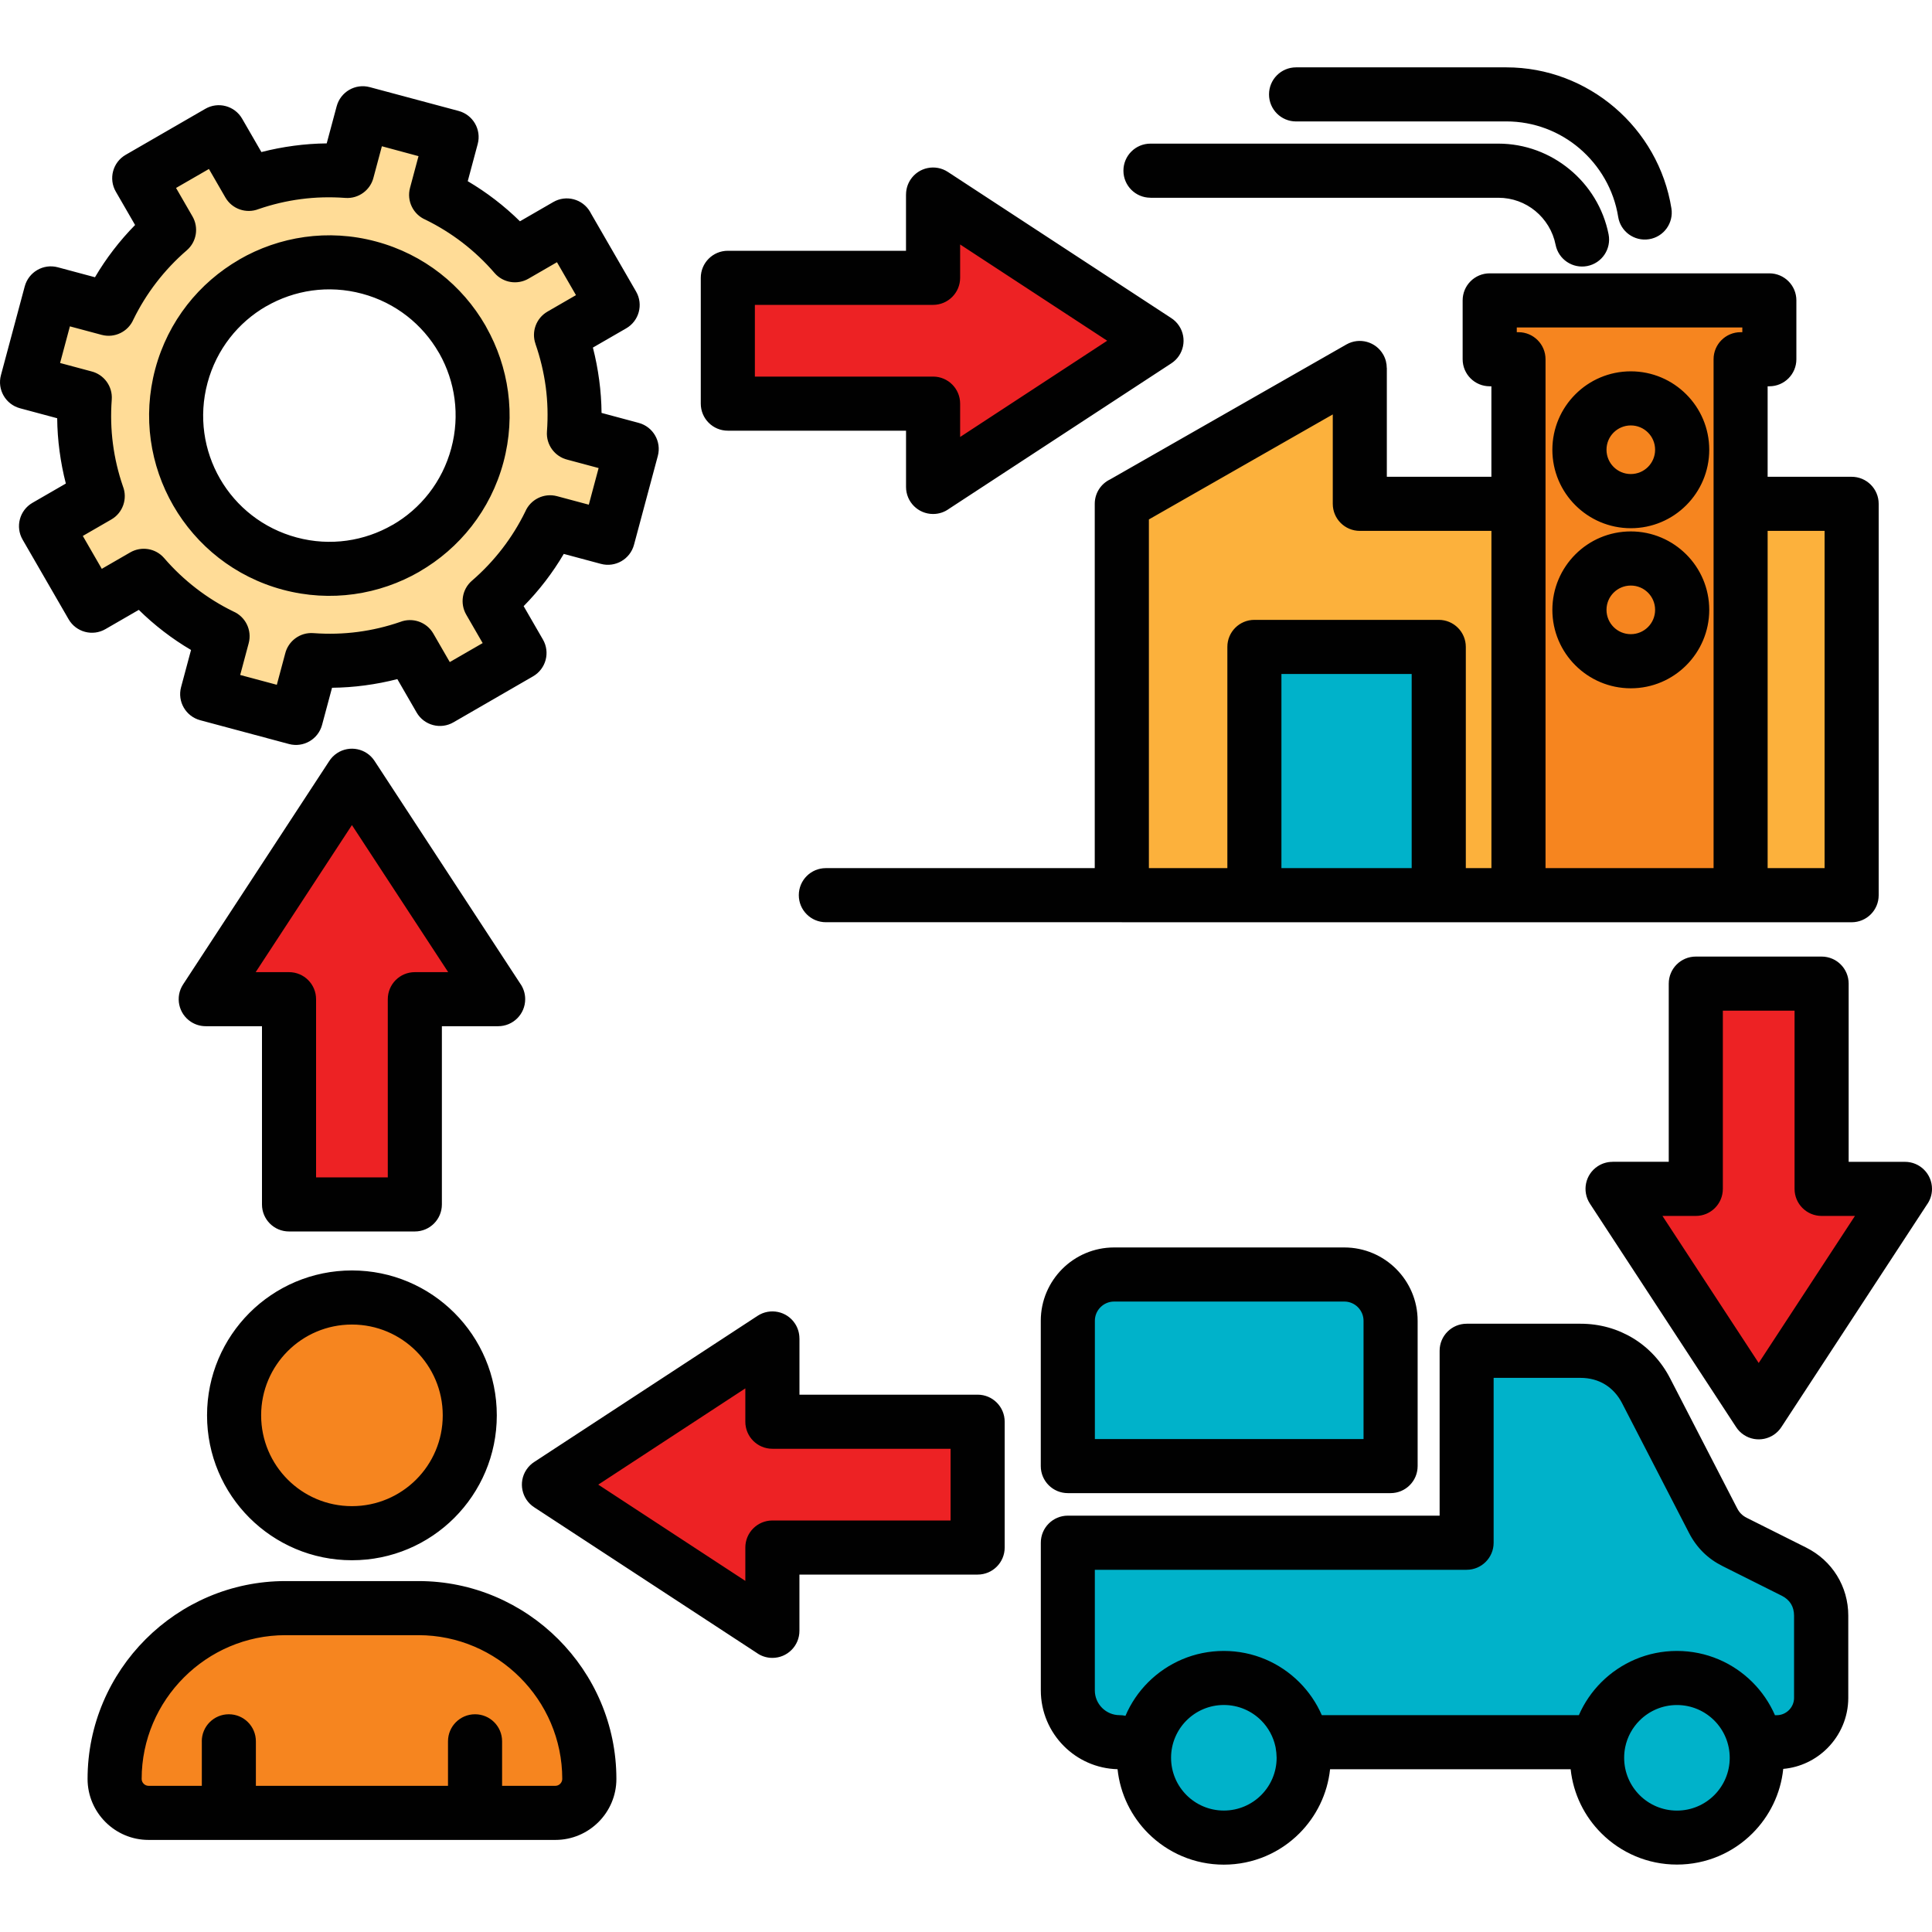
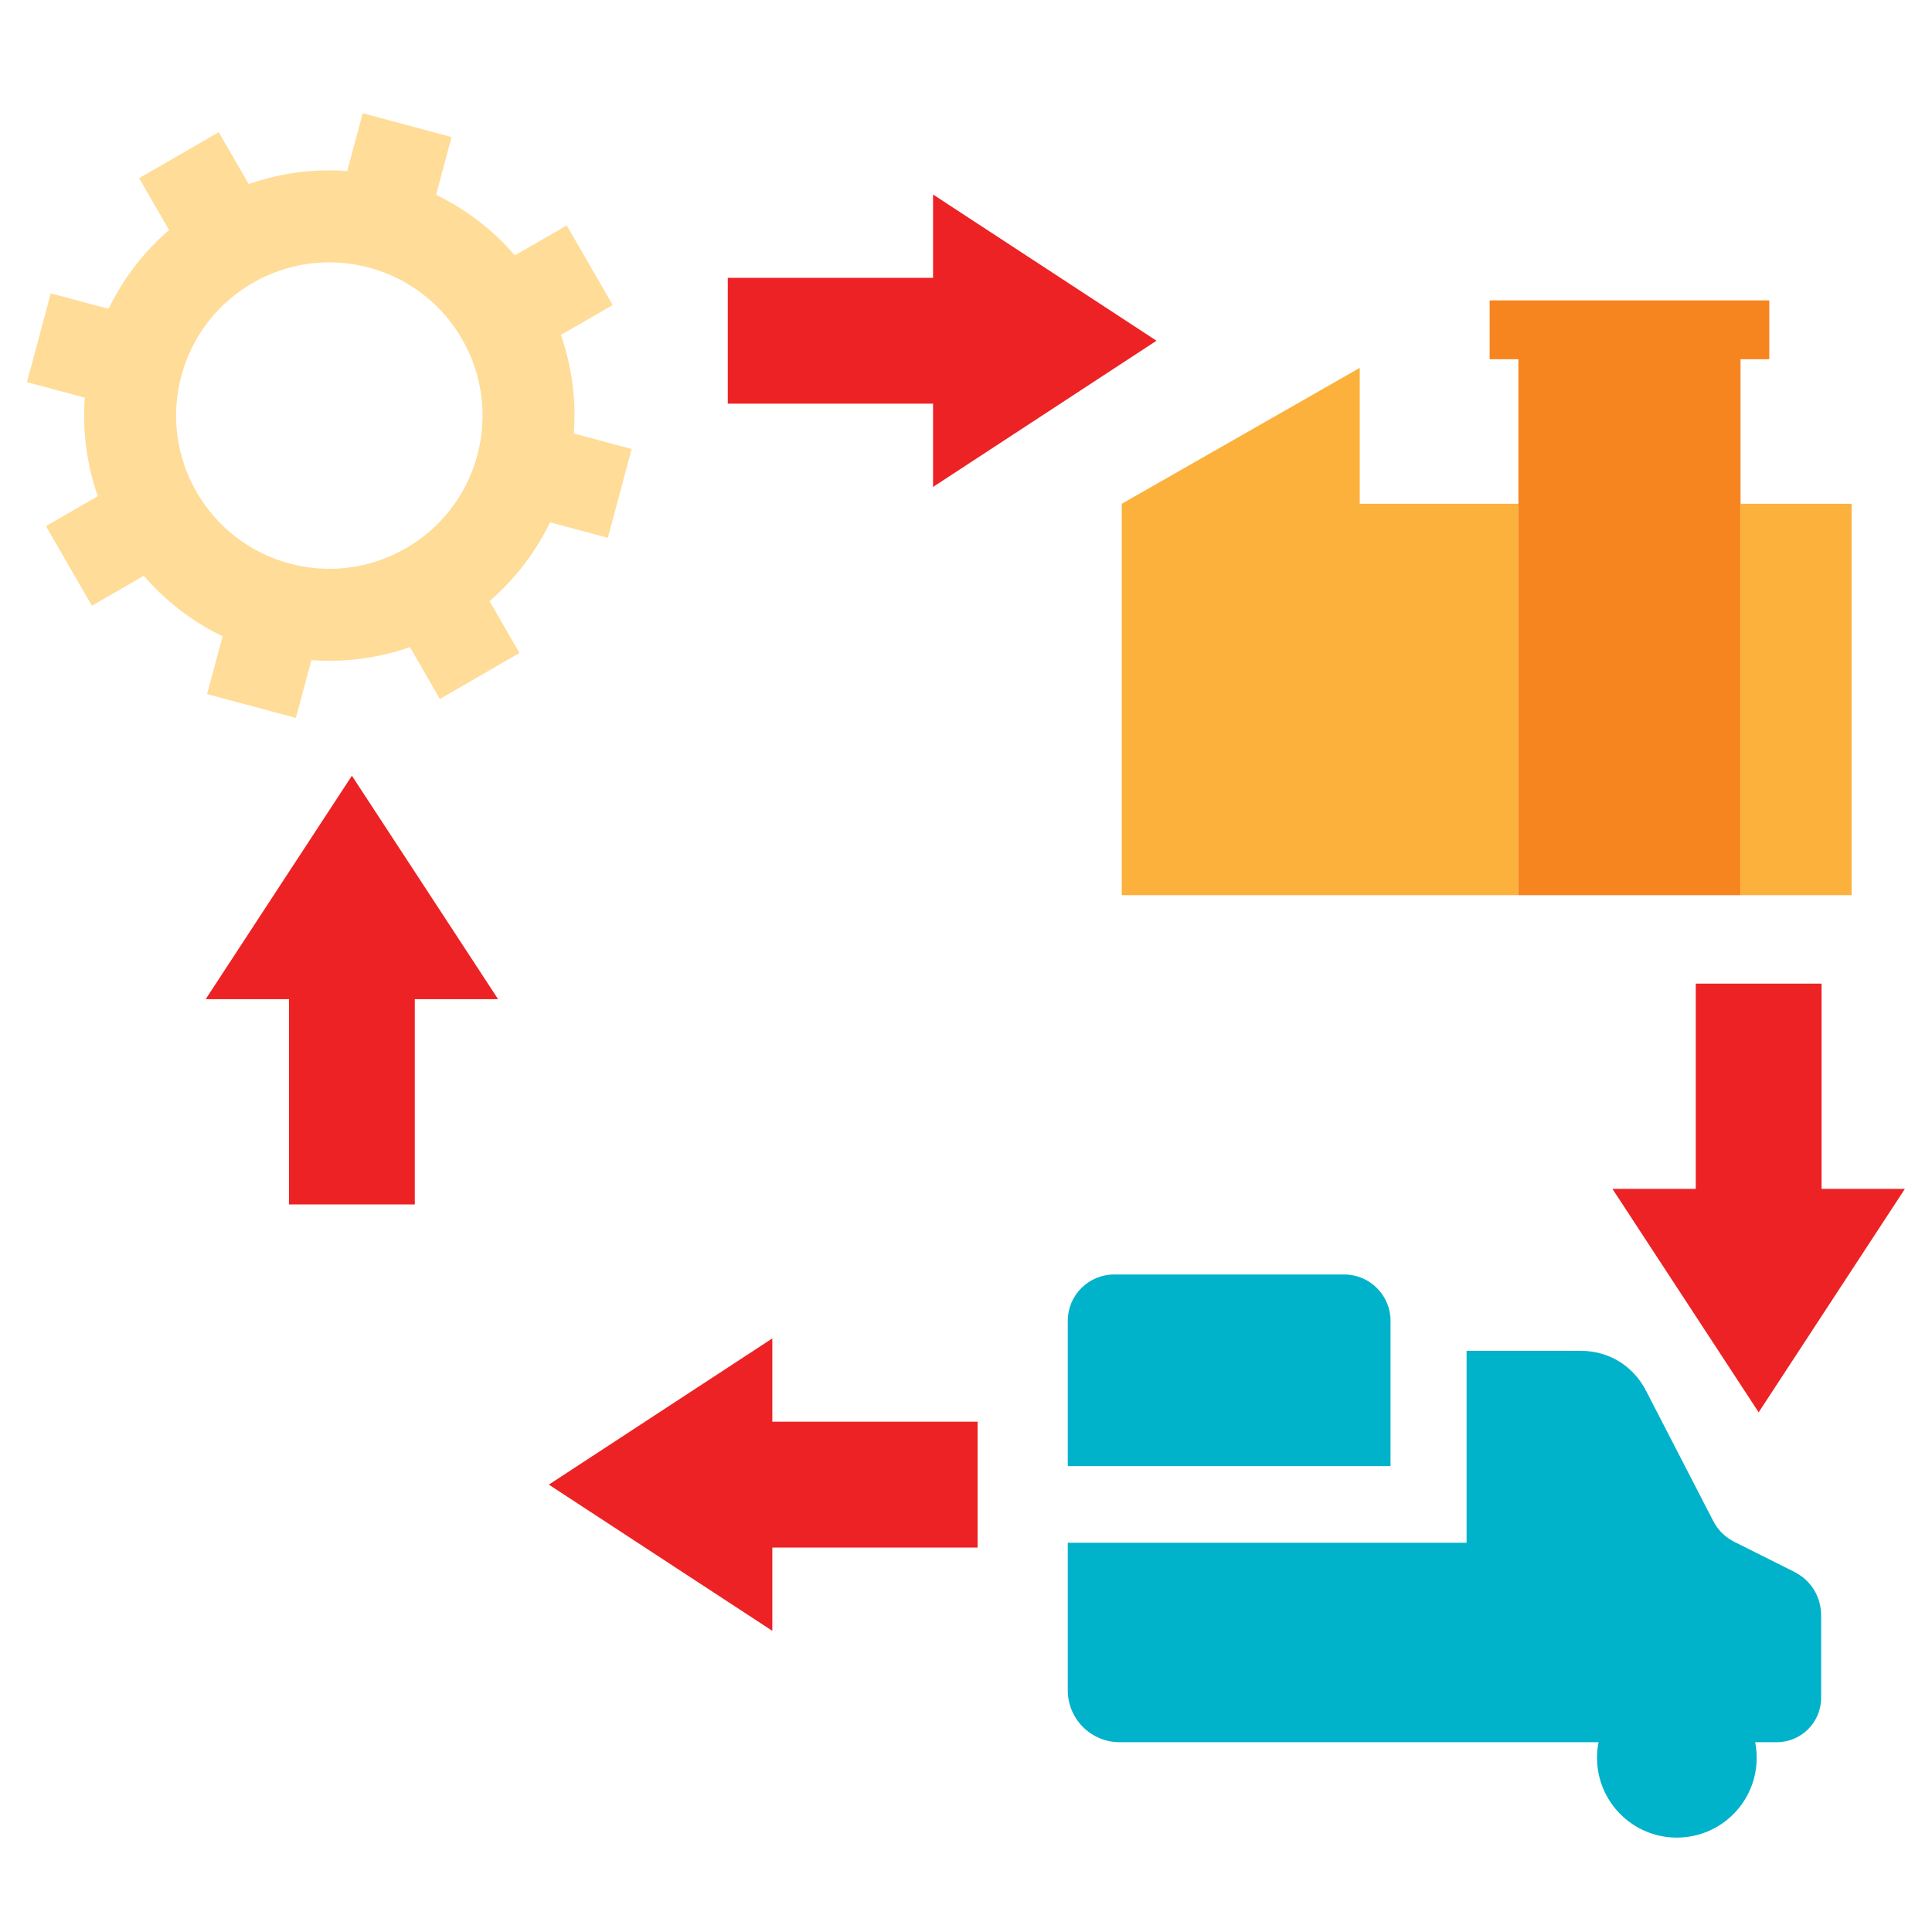
<svg xmlns="http://www.w3.org/2000/svg" id="Layer_1" enable-background="new 0 0 500 500" height="512" viewBox="0 0 500 500" width="512">
  <g clip-rule="evenodd" fill-rule="evenodd">
    <g fill="#00b2ca">
      <path d="m379.55 349.59h29.47c7.33 0 13.62 3.83 16.98 10.35l17.33 33.59c1.29 2.5 3.1 4.29 5.62 5.55l15.32 7.67c4.42 2.21 7.04 6.45 7.04 11.39v21.27c0 6.31-5.16 11.47-11.47 11.47-56.7 0-113.4 0-170.1 0-7.38 0-13.4-6.02-13.4-13.4v-38.22h26.56 76.65z" />
-       <circle cx="316.71" cy="454.91" r="20.66" />
      <circle cx="433.97" cy="454.91" r="20.66" />
      <path d="m276.34 379.42h83.53v-37.61c0-6.59-5.38-11.97-11.97-11.97h-59.59c-6.59 0-11.97 5.38-11.97 11.97z" />
    </g>
-     <path d="m91.07 335.79c16.84 0 30.5 13.65 30.5 30.5 0 16.84-13.65 30.5-30.5 30.5-16.84 0-30.5-13.65-30.5-30.5 0-16.84 13.65-30.5 30.5-30.5zm-17.21 80.39h34.42c24.32 0 44.21 19.89 44.21 44.21 0 4.83-3.95 8.77-8.77 8.77h-105.3c-4.83 0-8.77-3.95-8.77-8.77 0-24.31 19.89-44.21 44.21-44.21z" fill="#f6851f" />
    <path d="m93.88 29.31 22.98 6.16-4.01 14.96c7.95 3.83 14.85 9.21 20.4 15.66l13.42-7.75 11.9 20.6-13.42 7.75c2.81 8.04 4.01 16.69 3.36 25.5l14.96 4.01-6.16 22.98-14.96-4.01c-3.84 7.95-9.21 14.85-15.66 20.4l7.75 13.42-20.6 11.9-7.75-13.42c-8.04 2.8-16.69 4.02-25.5 3.36l-4.01 14.96-22.98-6.16 4.01-14.96c-7.95-3.84-14.85-9.21-20.4-15.66l-13.42 7.75-11.9-20.6 13.42-7.75c-2.8-8.04-4.02-16.69-3.36-25.5l-14.97-4.01 6.16-22.98 14.96 4.01c3.84-7.95 9.21-14.85 15.66-20.4l-7.75-13.42 20.6-11.9 7.75 13.42c8.04-2.8 16.69-4.02 25.5-3.36zm1.61 39.94c-21.15-5.67-42.9 6.89-48.56 28.04-5.67 21.15 6.89 42.9 28.04 48.56 21.15 5.67 42.9-6.89 48.56-28.04 5.67-21.15-6.89-42.89-28.04-48.56z" fill="#ffdc97" />
    <path d="m241.47 71.9h-53.12v32.56h53.12v21.56l28.92-18.92 28.91-18.92-28.91-18.92-28.92-18.92z" fill="#ed2224" />
    <path d="m199.88 367.94h53.12v32.56h-53.12v21.56l-28.92-18.92-28.92-18.92 28.92-18.92 28.92-18.92z" fill="#ed2224" />
    <path d="m438.86 307.68v-53.12h32.56v53.12h21.56l-18.92 28.91-18.92 28.92-18.92-28.92-18.92-28.91z" fill="#ed2224" />
    <path d="m74.79 258.59v53.12h32.56v-53.12h21.56l-18.92-28.92-18.92-28.91-18.92 28.91-18.92 28.92z" fill="#ed2224" />
    <path d="m351.9 130.38h41.06v101.29h-102.65v-101.29l61.59-35.17zm98.55 0h28.74v101.29h-28.74z" fill="#fcb13c" />
    <path d="m392.96 231.67v-138.7h-7.44v-15.23h72.37v15.23h-7.44v138.7z" fill="#f6851f" />
-     <path d="m324.62 167.42h47.72v64.25h-47.72z" fill="#00b2ca" />
-     <path d="m420.6 452.17-.03.17c-.16.83-.24 1.7-.24 2.58 0 3.77 1.53 7.19 4 9.66s5.89 4 9.66 4 7.19-1.53 9.66-4 4-5.89 4-9.66-1.53-7.19-4-9.66-5.89-4-9.66-4-7.19 1.53-9.66 4c-1.86 1.85-3.18 4.24-3.73 6.91zm-130.28-213.5h-76.59c-3.87 0-7-3.13-7-7s3.13-7 7-7h69.59v-94.29c0-2.8 1.64-5.21 4.01-6.33l61.13-34.91c3.35-1.9 7.61-.73 9.52 2.63.62 1.09.91 2.28.91 3.45h.02v28.17h27.06v-23.42h-.44c-3.87 0-7-3.13-7-7v-15.23c0-3.87 3.13-7 7-7h72.37c3.87 0 7 3.13 7 7v15.23c0 3.87-3.13 7-7 7h-.44v23.42h21.74c3.87 0 7 3.13 7 7v101.29c0 3.87-3.13 7-7 7h-28.74-57.49-20.63-47.72-19.28-15.02zm-208.52 19.92v46.12h18.56v-46.12c0-3.87 3.13-7 7-7h8.63l-24.91-38.06-24.91 38.06h8.63c3.87 0 7 3.13 7 7zm-14 53.12v-46.12h-14.56v-.01c-1.32 0-2.65-.37-3.83-1.14-3.23-2.11-4.14-6.45-2.02-9.68l37.77-57.73c.52-.83 1.22-1.56 2.09-2.13 3.23-2.11 7.57-1.21 9.68 2.02l37.66 57.56c.83 1.15 1.33 2.57 1.33 4.1 0 3.87-3.13 7-7 7h-14.56v46.12c0 3.87-3.13 7-7 7h-32.56c-3.86.01-7-3.12-7-6.99zm364.07-11.03v-46.12c0-3.87 3.13-7 7-7h32.56c3.87 0 7 3.13 7 7v46.12h14.57c3.87 0 7 3.13 7 7 0 1.53-.49 2.95-1.33 4.1l-37.66 57.56c-2.11 3.23-6.45 4.14-9.68 2.02-.87-.57-1.57-1.3-2.09-2.13l-37.77-57.73c-2.11-3.23-1.21-7.57 2.02-9.68 1.18-.77 2.51-1.14 3.83-1.14v-.01h14.55zm14-39.12v46.12c0 3.87-3.13 7-7 7h-8.63l24.91 38.06 24.91-38.06h-8.63c-3.87 0-7-3.13-7-7v-46.12zm-238.98 99.38h46.12c3.87 0 7 3.13 7 7v32.56c0 3.87-3.13 7-7 7h-46.12v14.56c0 3.87-3.13 7-7 7-1.53 0-2.95-.49-4.1-1.33l-57.56-37.66c-3.23-2.11-4.14-6.45-2.02-9.68.57-.87 1.3-1.57 2.13-2.09l57.73-37.77c3.23-2.11 7.57-1.21 9.68 2.02.77 1.18 1.14 2.51 1.14 3.83h.01v14.56zm39.12 14h-46.12c-3.87 0-7-3.13-7-7v-8.63l-38.06 24.91 38.06 24.91v-8.63c0-3.87 3.13-7 7-7h46.12zm-4.53-296.04h-46.12v18.56h46.12c3.87 0 7 3.13 7 7v8.63l38.06-24.91-38.06-24.91v8.63c0 3.86-3.13 7-7 7zm-53.12-14c-3.87 0-7 3.13-7 7v32.56c0 3.87 3.13 7 7 7h46.12v14.56c0 3.87 3.13 7 7 7 1.53 0 2.95-.49 4.1-1.33l57.56-37.66c3.23-2.11 4.14-6.45 2.02-9.68-.57-.87-1.3-1.57-2.13-2.09l-57.73-37.77c-3.23-2.11-7.57-1.21-9.68 2.02-.77 1.18-1.14 2.51-1.14 3.83h-.01v14.56zm-92.67-42.35c-3.73-1-7.56 1.22-8.56 4.95l-2.58 9.61c-2.84.03-5.68.23-8.5.61-2.85.38-5.65.92-8.4 1.63l-4.99-8.64c-1.93-3.34-6.21-4.48-9.54-2.54l-20.6 11.9c-3.34 1.93-4.48 6.21-2.54 9.54l4.98 8.62c-2 2.03-3.88 4.19-5.62 6.46-1.72 2.24-3.31 4.59-4.76 7.06l-9.62-2.58c-3.73-1-7.56 1.22-8.56 4.95l-6.16 22.98c-1 3.73 1.22 7.56 4.95 8.56l9.61 2.58c.03 2.84.23 5.68.61 8.5.38 2.85.92 5.65 1.63 8.4l-8.64 4.99c-3.34 1.93-4.48 6.21-2.54 9.54l11.9 20.6c1.93 3.34 6.21 4.48 9.54 2.54l8.62-4.98c2.03 2 4.19 3.88 6.46 5.62 2.24 1.72 4.59 3.31 7.06 4.76l-2.58 9.62c-1 3.73 1.22 7.56 4.95 8.56l22.98 6.16c3.73 1 7.56-1.22 8.56-4.95l2.58-9.61c2.84-.03 5.68-.23 8.5-.61 2.85-.38 5.65-.92 8.4-1.63l4.99 8.64c1.93 3.34 6.21 4.48 9.54 2.54l20.6-11.9c3.34-1.93 4.48-6.21 2.54-9.54l-4.98-8.62c2-2.03 3.88-4.19 5.62-6.46 1.72-2.24 3.31-4.59 4.76-7.06l9.62 2.58c3.73 1 7.56-1.22 8.56-4.95l6.16-22.98c1-3.73-1.22-7.56-4.95-8.56l-9.61-2.58c-.03-2.84-.23-5.68-.61-8.5-.38-2.85-.92-5.66-1.63-8.41l8.61-4.97c3.34-1.92 4.49-6.18 2.57-9.52l-11.69-20.24c-.07-.13-.13-.26-.21-.39-1.93-3.34-6.21-4.48-9.54-2.54l-8.62 4.98c-2.03-2-4.19-3.88-6.46-5.62-2.24-1.72-4.59-3.31-7.05-4.76l2.58-9.62c1-3.73-1.22-7.56-4.95-8.56zm12.62 17.86-2.2 8.22c-.91 3.4.86 6.89 4.01 8.23 3.39 1.66 6.57 3.64 9.51 5.89 3.07 2.36 5.87 5.01 8.36 7.9 2.23 2.58 5.93 3.12 8.78 1.47l7.37-4.26 4.92 8.52-7.37 4.26c-2.95 1.7-4.2 5.23-3.11 8.34h-.01c1.26 3.62 2.16 7.37 2.67 11.19.49 3.72.6 7.57.31 11.49-.26 3.46 2.05 6.52 5.31 7.31l8.06 2.16-2.54 9.48-8.22-2.2c-3.4-.91-6.89.86-8.23 4.01-1.66 3.39-3.64 6.57-5.9 9.51-2.36 3.07-5.01 5.87-7.9 8.36-2.58 2.23-3.12 5.93-1.47 8.78l4.25 7.36-8.51 4.91-4.26-7.38c-1.75-3.03-5.43-4.24-8.59-3-3.54 1.22-7.21 2.09-10.95 2.58-3.72.49-7.56.6-11.49.31-3.46-.26-6.52 2.05-7.31 5.31l-2.16 8.06-9.48-2.54 2.2-8.22c.91-3.4-.86-6.89-4.01-8.23-3.39-1.66-6.57-3.64-9.51-5.9-3.07-2.36-5.87-5.01-8.36-7.9-2.23-2.58-5.93-3.12-8.78-1.47l-7.36 4.25-4.91-8.51 7.38-4.26c3.03-1.75 4.24-5.43 3-8.59-1.22-3.54-2.09-7.21-2.58-10.95-.49-3.72-.6-7.56-.31-11.49.26-3.46-2.05-6.52-5.31-7.31l-8.06-2.16 2.54-9.48 8.22 2.2c3.4.91 6.89-.86 8.23-4.01 1.66-3.39 3.64-6.57 5.9-9.51 2.36-3.07 5.01-5.87 7.9-8.36 2.58-2.23 3.12-5.93 1.47-8.78l-4.25-7.36 8.51-4.91 4.26 7.38c1.75 3.03 5.43 4.24 8.59 3 3.54-1.22 7.21-2.09 10.95-2.58 3.72-.49 7.56-.6 11.49-.31 3.46.26 6.52-2.05 7.31-5.31l2.16-8.06zm-11 22.09c12.44 3.33 22.35 11.39 28.31 21.73.08.14.16.28.23.43 5.79 10.27 7.73 22.71 4.44 34.97-3.33 12.42-11.39 22.32-21.74 28.3l.01.01c-10.35 5.97-22.96 8-35.39 4.67-12.42-3.33-22.34-11.4-28.32-21.76-5.97-10.34-8-22.95-4.67-35.37s11.39-22.32 21.74-28.3l-.01-.01c10.35-5.98 22.97-8.01 35.4-4.67zm16.23 28.72c.06.11.13.22.2.33 4.02 7.17 5.35 15.87 3.05 24.46-2.34 8.73-7.97 15.67-15.19 19.84l-.02.01-.01-.01c-7.23 4.17-16.06 5.59-24.78 3.25-8.73-2.34-15.67-7.97-19.84-15.19-4.18-7.23-5.59-16.08-3.25-24.81s7.97-15.67 15.19-19.84l.02-.01.01.01c7.23-4.17 16.06-5.59 24.78-3.25 8.71 2.33 15.66 7.97 19.84 15.21zm308.51 46.31c-5.6 0-10.68 2.27-14.35 5.95s-5.95 8.75-5.95 14.35 2.27 10.68 5.95 14.35c3.67 3.67 8.75 5.95 14.35 5.95s10.68-2.27 14.35-5.95c3.67-3.67 5.95-8.75 5.95-14.35s-2.27-10.68-5.95-14.35-8.75-5.95-14.35-5.95zm4.45 15.85c-1.14-1.14-2.71-1.84-4.45-1.84s-3.31.7-4.45 1.84-1.84 2.71-1.84 4.45.7 3.31 1.84 4.45 2.71 1.84 4.45 1.84 3.31-.7 4.45-1.84 1.84-2.71 1.84-4.45-.7-3.31-1.84-4.45zm-4.45-57.28c-5.6 0-10.68 2.27-14.35 5.95-3.67 3.67-5.95 8.75-5.95 14.35s2.27 10.68 5.95 14.35c3.67 3.67 8.75 5.95 14.35 5.95s10.68-2.27 14.35-5.95c3.67-3.67 5.95-8.75 5.95-14.35s-2.27-10.68-5.95-14.35c-3.68-3.68-8.75-5.95-14.35-5.95zm4.45 15.84c-1.14-1.14-2.71-1.84-4.45-1.84s-3.31.71-4.45 1.84c-1.14 1.14-1.84 2.71-1.84 4.45s.7 3.31 1.84 4.45 2.71 1.84 4.45 1.84 3.31-.7 4.45-1.84 1.84-2.71 1.84-4.45-.7-3.31-1.84-4.45zm-91.08-80.51c-3.87 0-7-3.13-7-7s3.13-7 7-7h54.4c10.66 0 20.46 3.92 28.04 10.39 7.66 6.54 13.04 15.72 14.7 26.11.6 3.81-1.99 7.38-5.8 7.98s-7.38-1.99-7.98-5.8c-1.12-7.01-4.78-13.23-9.99-17.69-5.11-4.36-11.74-7-18.97-7h-54.4zm-37.68 19.74c-3.87 0-7-3.13-7-7s3.13-7 7-7h90.02c6.95 0 13.38 2.49 18.42 6.64 5.12 4.2 8.79 10.11 10.12 16.84.74 3.79-1.73 7.46-5.52 8.2s-7.46-1.73-8.2-5.52c-.69-3.49-2.6-6.56-5.25-8.74-2.59-2.13-5.92-3.41-9.56-3.41h-90.03zm26.89 109.25h47.72c3.87 0 7 3.13 7 7v57.25h6.63v-87.28h-34.06c-3.87 0-7-3.13-7-7v-23.14l-47.59 27.18v90.24h8.03 12.28v-57.25c-.01-3.86 3.12-7 6.99-7zm40.71 14h-33.71v50.25h33.71zm92.12-37.04v87.28h14.74v-87.28zm-57.48-44.41v37.39.02.02 94.26h43.49v-94.26-.02-.02-37.39c0-3.87 3.13-7 7-7h.44v-1.23h-58.37v1.23h.44c3.86 0 7 3.13 7 7zm-347.76 357.68c0-3.87 3.13-7 7-7s7 3.13 7 7v11.52h49.72v-11.52c0-3.87 3.13-7 7-7s7 3.13 7 7v11.52h13.79c.48 0 .92-.2 1.25-.53.32-.32.53-.77.53-1.25 0-10.23-4.19-19.53-10.94-26.27-6.75-6.75-16.05-10.94-26.27-10.94h-34.43c-10.23 0-19.53 4.19-26.27 10.94-6.75 6.75-10.94 16.05-10.94 26.27 0 .48.2.92.53 1.25.32.32.77.53 1.25.53h13.79v-11.52zm38.86-121.86c10.35 0 19.73 4.2 26.51 10.98 6.79 6.79 10.98 16.16 10.98 26.52 0 10.35-4.2 19.73-10.98 26.52-6.79 6.79-16.16 10.98-26.51 10.98s-19.73-4.2-26.52-10.98c-6.79-6.79-10.98-16.16-10.98-26.52 0-10.35 4.2-19.73 10.98-26.52 6.79-6.78 16.17-10.98 26.52-10.98zm16.62 20.88c-4.25-4.25-10.13-6.88-16.62-6.88s-12.37 2.63-16.62 6.88-6.88 10.13-6.88 16.62 2.63 12.36 6.88 16.62c4.25 4.25 10.13 6.88 16.62 6.88s12.36-2.63 16.62-6.88c4.25-4.25 6.88-10.13 6.88-16.62s-2.63-12.36-6.88-16.62zm-33.83 59.51c-14.09 0-26.89 5.76-36.17 15.04s-15.04 22.08-15.04 36.17c0 4.34 1.77 8.29 4.63 11.15s6.8 4.63 11.15 4.63h20.79 63.72 20.79c4.34 0 8.29-1.77 11.15-4.63s4.63-6.8 4.63-11.15c0-14.09-5.76-26.89-15.04-36.17s-22.08-15.04-36.17-15.04zm209.48-36.76h69.53v-30.61c0-1.36-.56-2.61-1.46-3.51s-2.14-1.46-3.51-1.46h-59.59c-1.36 0-2.61.56-3.51 1.46s-1.46 2.14-1.46 3.51zm76.53 14h-83.53c-3.87 0-7-3.13-7-7v-37.61c0-5.23 2.13-9.97 5.56-13.41 3.43-3.43 8.18-5.56 13.41-5.56h59.59c5.23 0 9.97 2.13 13.41 5.56 3.43 3.43 5.56 8.18 5.56 13.41v37.61c0 3.87-3.13 7-7 7zm46.6 71.46h-62.26c-.69 6.45-3.6 12.24-7.94 16.59-5 5.01-11.92 8.1-19.56 8.1s-14.55-3.1-19.56-8.1c-4.35-4.35-7.26-10.14-7.94-16.6-5.41-.14-10.31-2.4-13.88-5.98-3.69-3.69-5.98-8.8-5.98-14.42v-38.22c0-3.87 3.13-7 7-7h96.21v-42.67c0-3.87 3.13-7 7-7h29.47c4.95 0 9.6 1.32 13.62 3.77 3.99 2.43 7.29 5.96 9.57 10.38l17.33 33.59c.31.6.65 1.08 1.04 1.46.42.42.91.76 1.49 1.05l15.32 7.67c3.4 1.7 6.11 4.2 7.99 7.24 1.9 3.07 2.93 6.62 2.93 10.38v21.27c0 5.09-2.08 9.7-5.42 13.05-2.98 2.98-6.98 4.96-11.41 5.35-.67 6.48-3.59 12.3-7.95 16.66-5 5.01-11.92 8.1-19.56 8.1s-14.55-3.1-19.56-8.1c-4.35-4.33-7.26-10.12-7.95-16.57zm52.88-13.98c-1.4-3.21-3.38-6.1-5.82-8.54-5.01-5.01-11.92-8.1-19.56-8.1s-14.55 3.1-19.56 8.1c-2.43 2.43-4.42 5.32-5.81 8.52h-66.53c-1.39-3.2-3.38-6.09-5.81-8.52-5.01-5.01-11.92-8.1-19.56-8.1s-14.55 3.1-19.56 8.1c-2.48 2.48-4.49 5.42-5.88 8.69-.49-.11-1-.17-1.53-.17-1.76 0-3.36-.72-4.52-1.88s-1.88-2.76-1.88-4.52v-31.22h96.21c3.87 0 7-3.13 7-7v-42.67h22.47c2.38 0 4.54.59 6.34 1.69 1.82 1.11 3.35 2.76 4.43 4.86l17.33 33.59c.98 1.9 2.19 3.56 3.66 5.02 1.44 1.42 3.11 2.6 5.05 3.57l15.32 7.67c1.02.51 1.83 1.24 2.36 2.1.51.83.79 1.88.79 3.06v21.27c0 1.22-.51 2.34-1.32 3.15s-1.93 1.32-3.15 1.32c-.14-.01-.31 0-.47.01zm-129.22 8.43-.03-.17c-.55-2.67-1.87-5.06-3.72-6.91-2.47-2.47-5.89-4-9.66-4s-7.19 1.53-9.66 4-4 5.89-4 9.66 1.53 7.19 4 9.66 5.89 4 9.66 4 7.19-1.53 9.66-4 4-5.89 4-9.66c-.01-.88-.1-1.74-.25-2.58z" fill="#010101" />
  </g>
</svg>